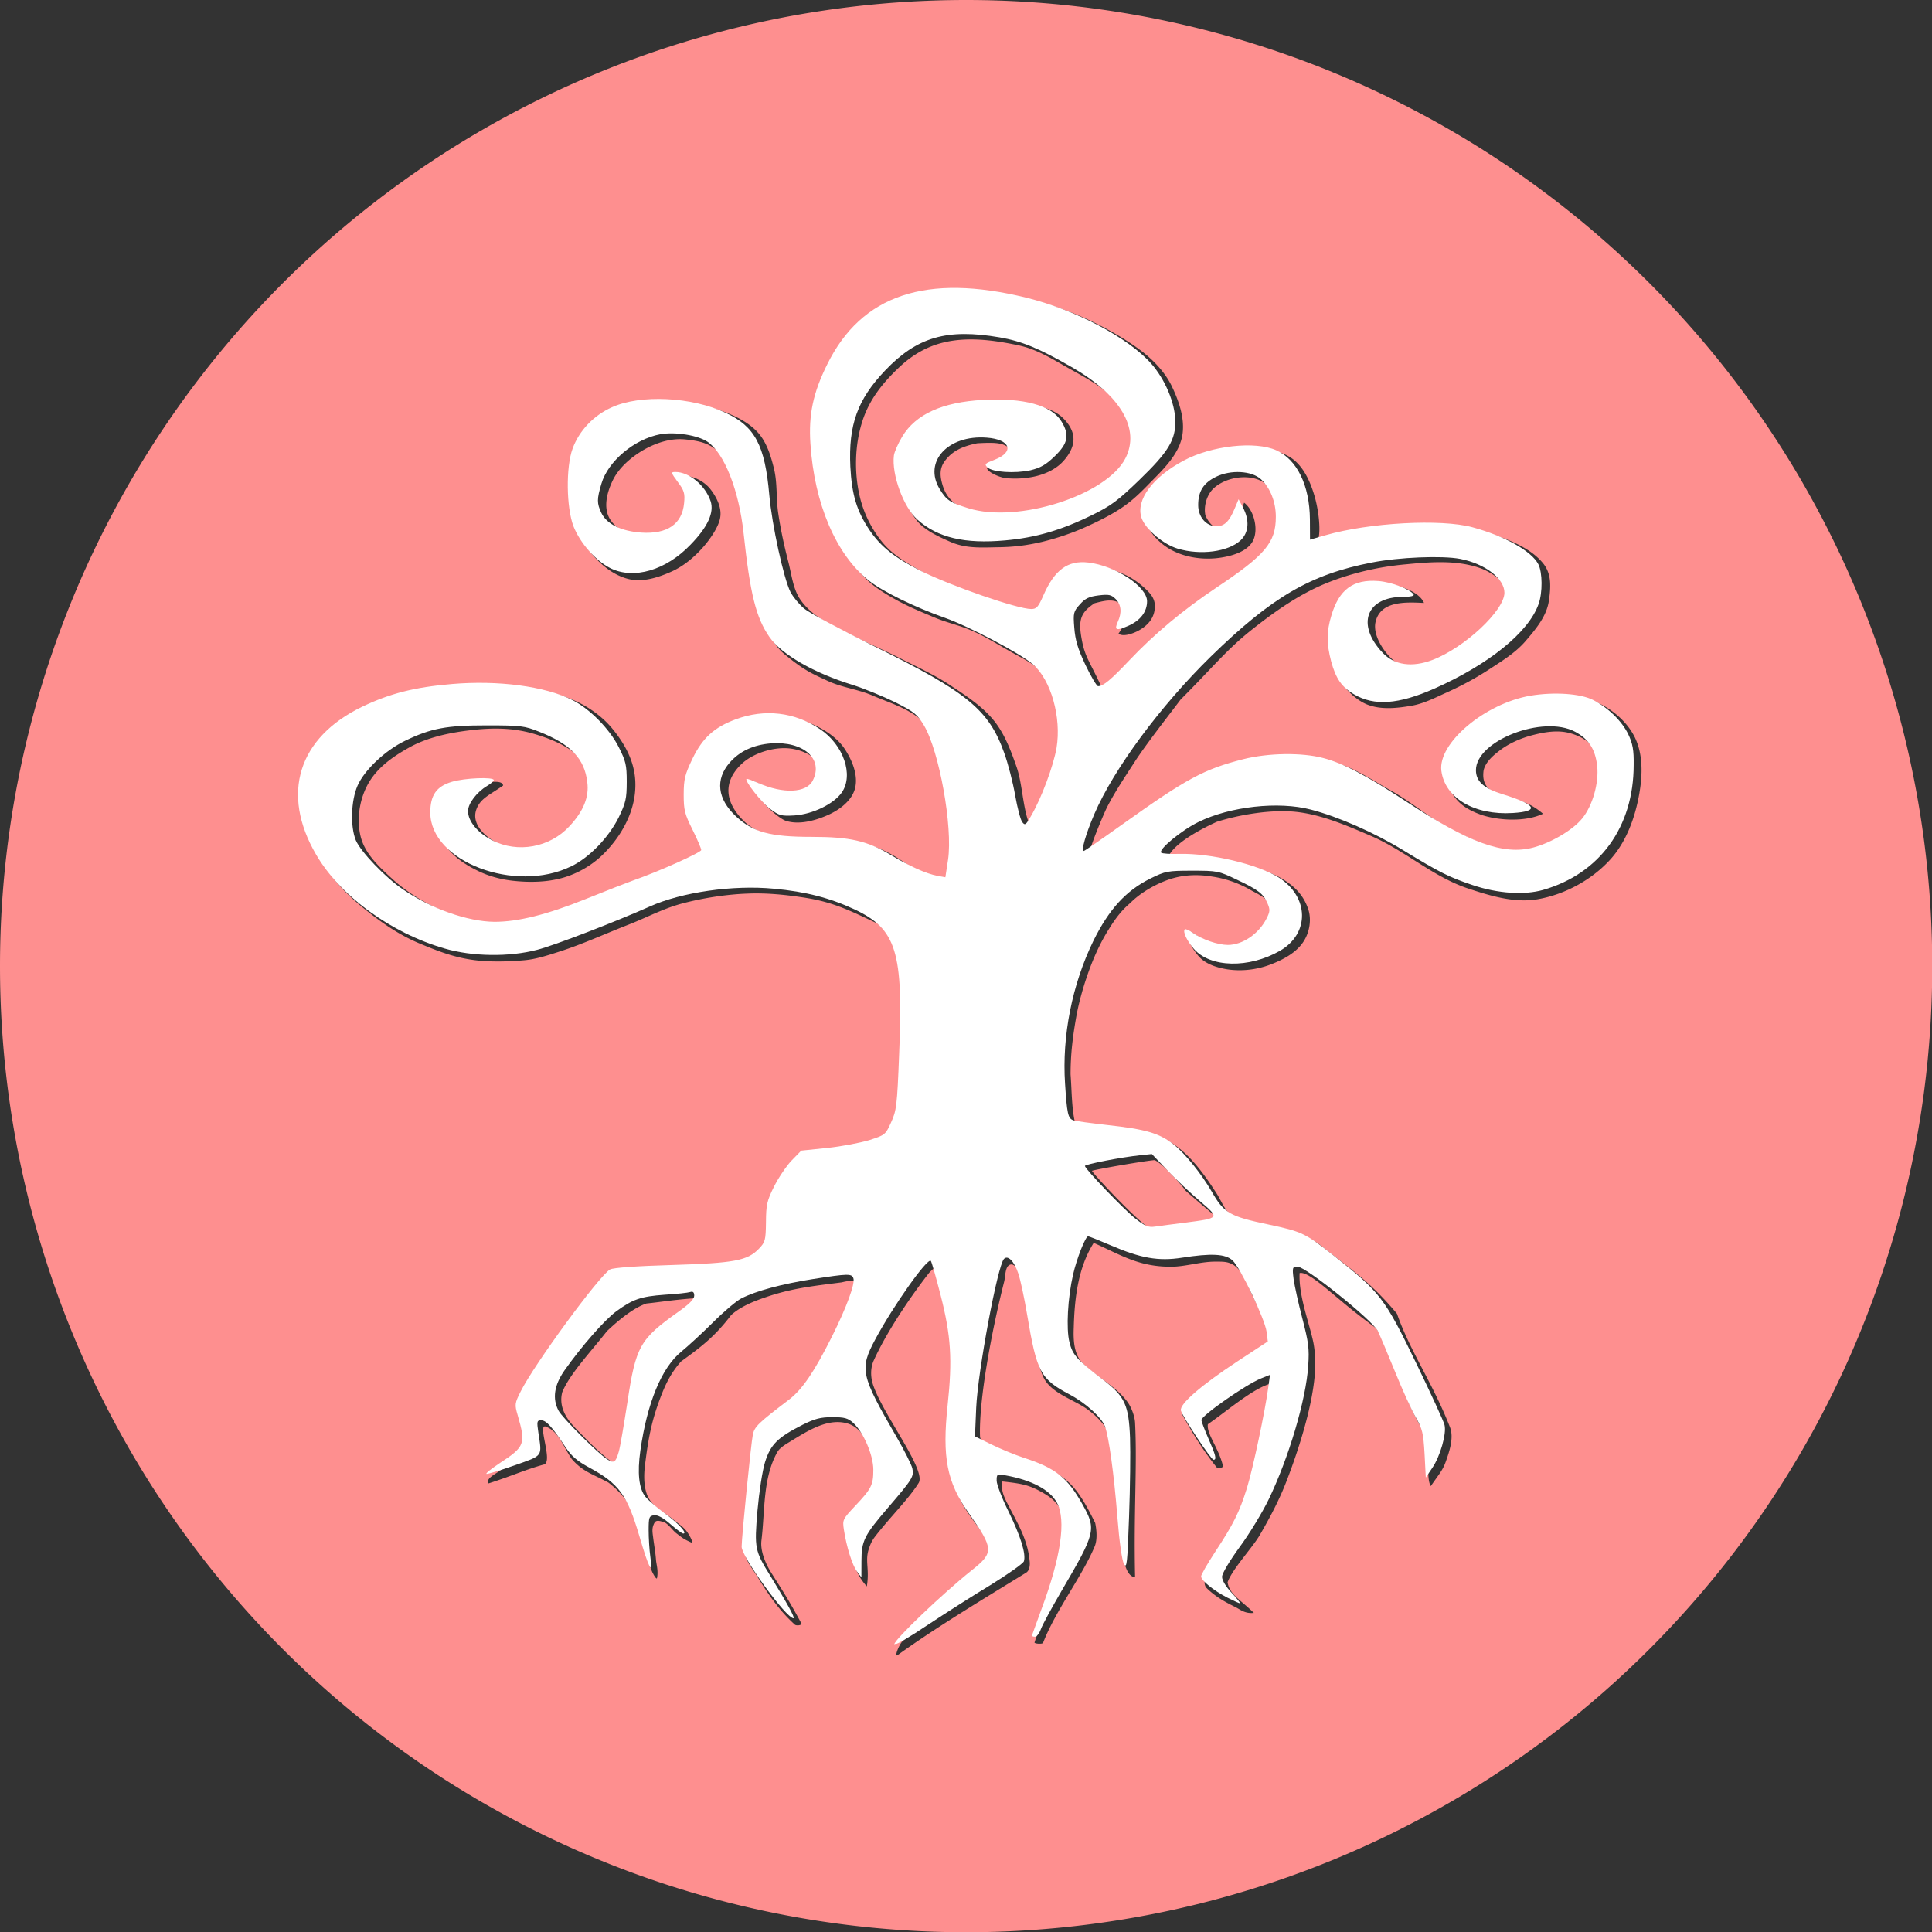
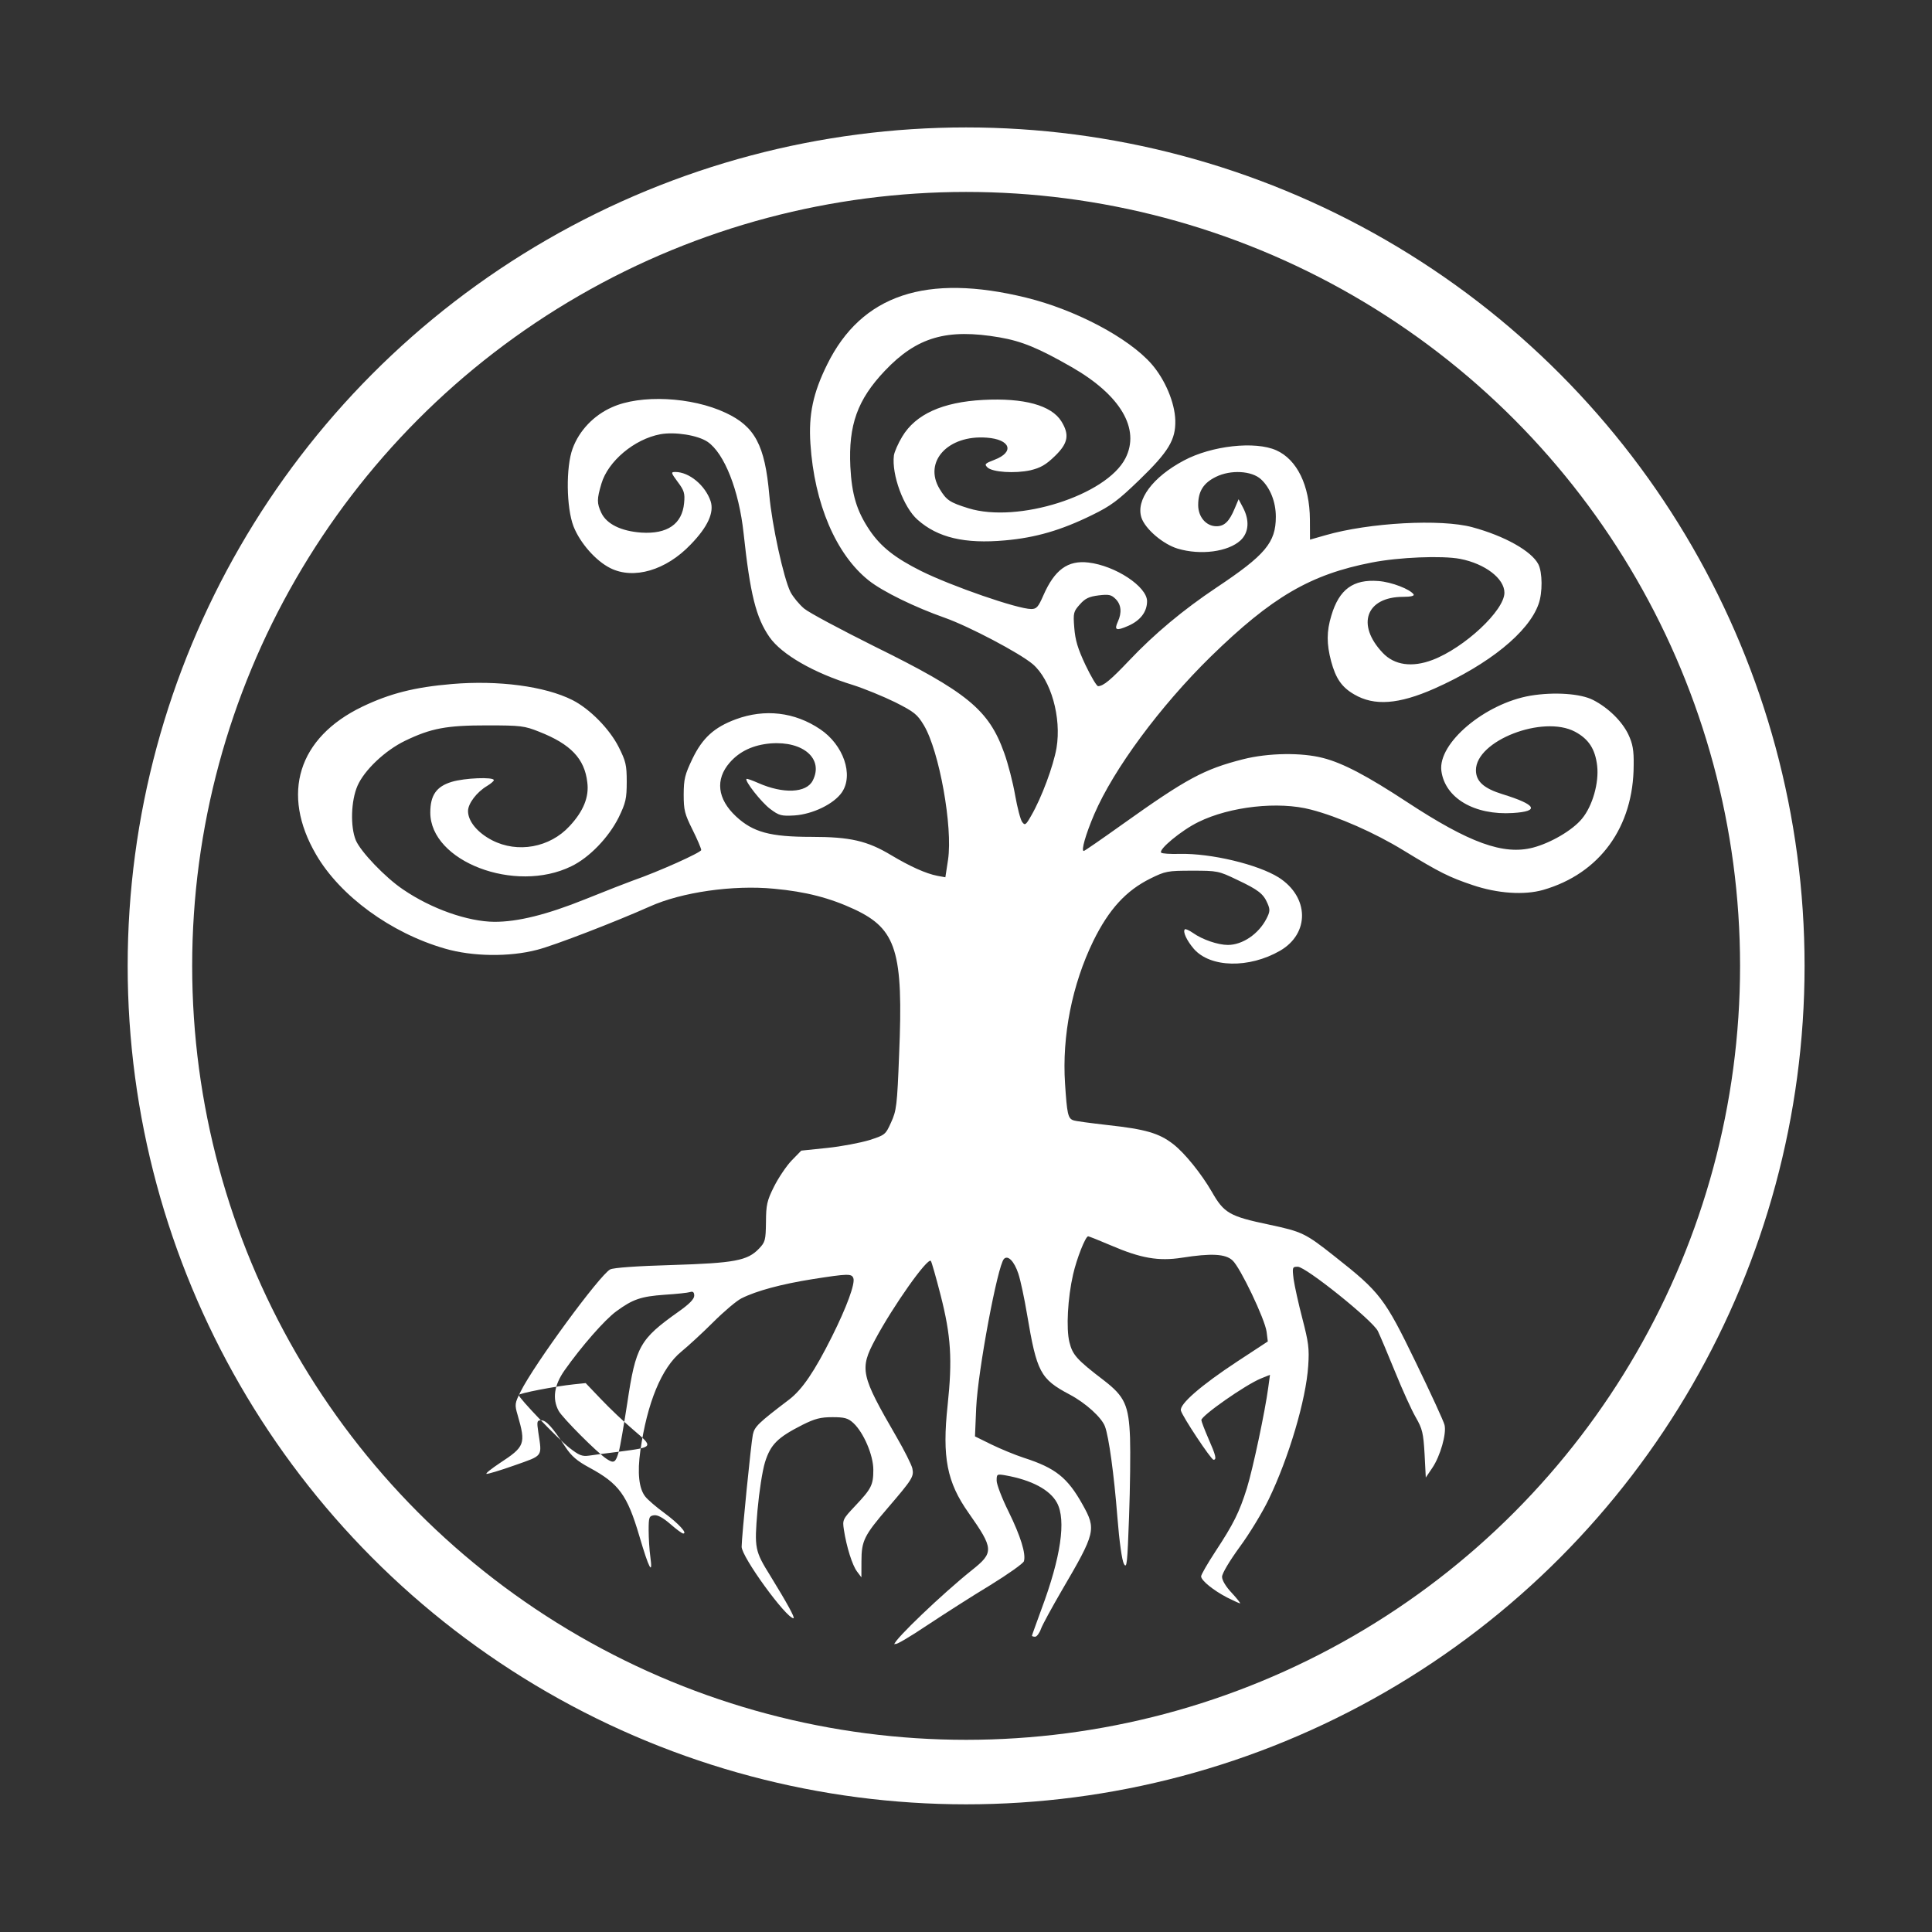
<svg xmlns="http://www.w3.org/2000/svg" xmlns:ns1="http://www.inkscape.org/namespaces/inkscape" xmlns:ns2="http://sodipodi.sourceforge.net/DTD/sodipodi-0.dtd" width="30" height="30" viewBox="0 0 7.937 7.937" version="1.1" id="svg8" ns1:version="1.3 (0e150ed, 2023-07-21)" ns2:docname="arbre - source.svg">
  <rect x="0" y="0" width="7.937" height="7.937" fill="#333333" stroke="none" />
  <title id="title6780">calendars tree</title>
  <defs id="defs2" />
  <ns2:namedview id="base" pagecolor="#ffffff" bordercolor="#666666" borderopacity="1.0" ns1:pageopacity="0.0" ns1:pageshadow="2" ns1:zoom="5.930807" ns1:cx="23.689862" ns1:cy="62.891947" ns1:document-units="px" ns1:current-layer="g6764" ns1:document-rotation="0" showgrid="false" ns1:window-width="2048" ns1:window-height="1033" ns1:window-x="0" ns1:window-y="25" ns1:window-maximized="0" units="px" ns1:showpageshadow="2" ns1:pagecheckerboard="0" ns1:deskcolor="#d1d1d1" />
  <g ns1:groupmode="layer" id="g6764" ns1:label="cercles copy" style="display:inline" transform="translate(196.767,-10.386)">
    <ellipse style="mix-blend-mode:screen;fill:none;stroke:#ffffff;stroke-width:0.265;stroke-miterlimit:4;stroke-dasharray:none;stroke-opacity:1" id="ellipse6760" cx="-192.798" cy="14.354" rx="3.312" ry="3.312" />
-     <path id="path957-1" style="display:inline;mix-blend-mode:screen;fill:#fe8f8f;fill-opacity:1;stroke:none;stroke-width:0.1;stroke-miterlimit:4;stroke-dasharray:none;stroke-opacity:1" d="m -192.798,10.386 a 3.969,3.969 0 0 0 -3.969,3.969 3.969,3.969 0 0 0 3.969,3.969 3.969,3.969 0 0 0 3.969,-3.969 3.969,3.969 0 0 0 -3.969,-3.969 z m -0.029,1.194 c 0.089,-6.2e-4 0.18,0.014 0.266,0.033 0.098,0.021 0.175,0.045 0.266,0.087 0.077,0.036 0.171,0.089 0.236,0.143 0.043,0.036 0.083,0.081 0.107,0.132 0.03,0.063 0.055,0.137 0.041,0.206 -0.016,0.075 -0.078,0.134 -0.132,0.189 -0.036,0.037 -0.068,0.069 -0.11,0.098 -0.046,0.032 -0.103,0.06 -0.154,0.083 -0.055,0.025 -0.121,0.047 -0.179,0.061 -0.06,0.014 -0.114,0.021 -0.175,0.022 -0.075,0.001 -0.138,0.007 -0.206,-0.024 -0.043,-0.019 -0.097,-0.044 -0.128,-0.079 -0.03,-0.034 -0.057,-0.092 -0.069,-0.136 -0.014,-0.047 -0.023,-0.102 -0.006,-0.148 0.019,-0.053 0.054,-0.1 0.101,-0.132 0.062,-0.042 0.13,-0.061 0.204,-0.072 0.071,-0.011 0.166,-0.007 0.236,0.006 0.043,0.008 0.09,0.02 0.123,0.049 0.026,0.023 0.049,0.056 0.049,0.091 8.2e-4,0.037 -0.023,0.073 -0.049,0.099 -0.033,0.032 -0.079,0.05 -0.123,0.058 -0.035,0.006 -0.069,0.008 -0.107,0.004 -0.021,-0.002 -0.075,-0.023 -0.077,-0.043 0.049,-0.017 0.106,-0.025 0.105,-0.071 -0.035,-0.029 -0.053,-0.034 -0.144,-0.029 -0.065,0.013 -0.104,0.034 -0.132,0.071 -0.024,0.031 -0.022,0.063 -0.011,0.1 0.011,0.037 0.03,0.063 0.062,0.084 0.133,0.062 0.231,0.049 0.351,0.027 0.065,-0.012 0.143,-0.037 0.201,-0.069 0.063,-0.035 0.123,-0.07 0.157,-0.134 0.021,-0.039 0.025,-0.082 0.015,-0.125 -0.016,-0.067 -0.046,-0.094 -0.092,-0.145 -0.038,-0.042 -0.113,-0.082 -0.163,-0.11 -0.074,-0.041 -0.139,-0.085 -0.222,-0.102 -0.1,-0.021 -0.206,-0.035 -0.305,-0.011 -0.07,0.017 -0.129,0.052 -0.181,0.101 -0.069,0.065 -0.125,0.135 -0.153,0.225 -0.03,0.094 -0.033,0.206 -0.011,0.302 0.015,0.068 0.047,0.134 0.091,0.189 0.046,0.058 0.109,0.092 0.174,0.129 0.071,0.04 0.152,0.067 0.229,0.094 0.079,0.028 0.13,0.052 0.213,0.066 0.011,0.002 0.038,0.01 0.044,0.001 0.027,-0.041 0.038,-0.109 0.081,-0.15 0.025,-0.024 0.064,-0.04 0.099,-0.043 0.05,-0.004 0.102,0.016 0.148,0.035 0.037,0.015 0.07,0.038 0.099,0.066 0.024,0.023 0.038,0.044 0.035,0.077 -0.003,0.039 -0.026,0.067 -0.059,0.087 -0.022,0.014 -0.07,0.033 -0.09,0.017 0.022,-0.033 0.035,-0.054 0.025,-0.099 -0.026,-0.054 -0.083,-0.036 -0.123,-0.026 -0.058,0.038 -0.068,0.069 -0.053,0.149 0.014,0.076 0.033,0.089 0.086,0.206 0.048,0.003 0.076,-0.054 0.126,-0.098 0.071,-0.082 0.154,-0.151 0.238,-0.219 0.09,-0.073 0.198,-0.124 0.285,-0.201 0.023,-0.021 0.049,-0.041 0.062,-0.07 0.021,-0.046 0.031,-0.1 0.019,-0.149 -0.012,-0.049 -0.041,-0.105 -0.087,-0.124 -0.058,-0.024 -0.139,-0.009 -0.186,0.033 -0.029,0.026 -0.043,0.074 -0.035,0.112 0.016,0.038 0.05,0.071 0.097,0.06 0.033,-0.027 0.062,-0.112 0.062,-0.112 0.038,0.028 0.059,0.103 0.039,0.151 -0.019,0.046 -0.081,0.066 -0.13,0.074 -0.077,0.013 -0.166,5e-5 -0.231,-0.045 -0.045,-0.031 -0.09,-0.085 -0.085,-0.14 0.006,-0.073 0.079,-0.133 0.14,-0.174 0.078,-0.053 0.179,-0.081 0.273,-0.087 0.064,-0.004 0.137,0.002 0.19,0.039 0.047,0.033 0.074,0.092 0.091,0.147 0.02,0.064 0.032,0.165 0.012,0.201 0.094,-0.03 0.182,-0.051 0.275,-0.06 0.125,-0.013 0.255,-0.024 0.378,0.006 0.094,0.023 0.216,0.062 0.277,0.138 0.035,0.044 0.031,0.098 0.023,0.153 -0.009,0.064 -0.055,0.118 -0.097,0.167 -0.041,0.047 -0.095,0.08 -0.147,0.114 -0.055,0.036 -0.114,0.068 -0.174,0.095 -0.049,0.022 -0.098,0.048 -0.151,0.056 -0.059,0.01 -0.123,0.016 -0.178,-0.006 -0.04,-0.016 -0.082,-0.054 -0.105,-0.091 -0.044,-0.095 -0.046,-0.237 0.004,-0.318 0.028,-0.043 0.046,-0.074 0.128,-0.087 0.073,-0.008 0.185,0.025 0.207,0.079 -0.077,-0.004 -0.183,-0.009 -0.2,0.083 -0.009,0.056 0.041,0.129 0.087,0.163 0.108,0.054 0.197,1.29e-4 0.345,-0.097 0.036,-0.044 0.133,-0.133 0.118,-0.188 -0.013,-0.046 -0.071,-0.086 -0.116,-0.103 -0.096,-0.035 -0.204,-0.027 -0.306,-0.017 -0.115,0.01 -0.231,0.037 -0.337,0.081 -0.105,0.044 -0.201,0.111 -0.291,0.182 -0.11,0.086 -0.165,0.158 -0.3,0.293 -0.038,0.051 -0.141,0.182 -0.188,0.255 -0.04,0.062 -0.082,0.124 -0.115,0.189 -0.013,0.026 -0.095,0.218 -0.065,0.193 0.084,-0.068 0.194,-0.135 0.291,-0.209 0.07,-0.046 0.14,-0.093 0.217,-0.124 0.075,-0.03 0.17,-0.058 0.25,-0.065 0.088,-0.008 0.165,-0.002 0.25,0.022 0.08,0.022 0.15,0.072 0.223,0.112 0.098,0.055 0.183,0.133 0.286,0.179 0.087,0.039 0.179,0.086 0.274,0.081 0.072,-0.004 0.141,-0.043 0.201,-0.083 0.063,-0.044 0.09,-0.112 0.108,-0.183 0.005,-0.053 0.003,-0.113 -0.026,-0.158 -0.023,-0.036 -0.065,-0.06 -0.106,-0.071 -0.05,-0.014 -0.104,-0.005 -0.154,0.008 -0.05,0.013 -0.1,0.035 -0.14,0.067 -0.026,0.02 -0.053,0.045 -0.061,0.077 -0.013,0.089 0.059,0.096 0.12,0.118 0.033,0.01 0.07,0.015 0.124,0.061 -0.072,0.034 -0.179,0.028 -0.249,0.006 -0.038,-0.013 -0.076,-0.031 -0.103,-0.061 -0.028,-0.032 -0.05,-0.074 -0.049,-0.116 8.3e-4,-0.047 0.029,-0.092 0.059,-0.128 0.047,-0.058 0.114,-0.101 0.181,-0.132 0.061,-0.028 0.128,-0.043 0.195,-0.047 0.065,-0.004 0.136,-0.004 0.195,0.024 0.061,0.029 0.118,0.079 0.148,0.14 0.031,0.063 0.032,0.14 0.022,0.209 -0.015,0.104 -0.051,0.212 -0.12,0.29 -0.076,0.085 -0.187,0.146 -0.3,0.166 -0.096,0.017 -0.197,-0.014 -0.29,-0.045 -0.142,-0.048 -0.258,-0.156 -0.396,-0.215 -0.098,-0.042 -0.203,-0.088 -0.31,-0.099 -0.099,-0.01 -0.228,0.011 -0.323,0.041 -0.042,0.019 -0.179,0.085 -0.201,0.148 0.045,0.009 0.126,-0.006 0.195,0.006 0.082,0.014 0.201,0.037 0.272,0.079 0.053,0.031 0.091,0.069 0.11,0.128 0.013,0.041 0.005,0.091 -0.018,0.128 -0.03,0.049 -0.088,0.079 -0.142,0.099 -0.054,0.02 -0.116,0.027 -0.174,0.018 -0.043,-0.007 -0.09,-0.022 -0.118,-0.055 -0.022,-0.026 -0.058,-0.079 -0.03,-0.099 0.069,0.045 0.135,0.092 0.229,0.061 0.059,-0.026 0.097,-0.073 0.114,-0.128 -0.014,-0.069 -0.061,-0.083 -0.099,-0.105 -0.048,-0.028 -0.103,-0.047 -0.158,-0.055 -0.055,-0.009 -0.11,-0.008 -0.164,0.008 -0.063,0.019 -0.131,0.059 -0.172,0.101 -0.037,0.031 -0.063,0.067 -0.087,0.106 -0.035,0.055 -0.062,0.115 -0.084,0.176 -0.02,0.056 -0.038,0.118 -0.049,0.176 -0.015,0.083 -0.025,0.157 -0.025,0.246 0.005,0.064 0.004,0.135 0.018,0.197 0.014,0.016 0.061,0.02 0.082,0.023 0.073,0.009 0.112,0.004 0.182,0.018 0.048,0.01 0.098,0.02 0.139,0.047 0.075,0.05 0.13,0.128 0.179,0.204 0.018,0.027 0.035,0.074 0.063,0.091 0.119,0.071 0.268,0.044 0.368,0.125 0.109,0.088 0.194,0.139 0.31,0.278 0.053,0.153 0.148,0.287 0.218,0.467 0.016,0.042 -0.002,0.097 -0.017,0.139 -0.013,0.038 -0.03,0.055 -0.062,0.102 -0.021,-0.031 -0.002,-0.137 -0.017,-0.204 -0.097,-0.147 -0.125,-0.313 -0.207,-0.444 -0.03,-0.022 -0.083,-0.061 -0.147,-0.115 -0.064,-0.053 -0.138,-0.12 -0.168,-0.112 -0.005,0.094 0.042,0.211 0.057,0.288 0.013,0.071 0.007,0.141 -0.006,0.213 -0.021,0.118 -0.066,0.253 -0.103,0.349 -0.03,0.079 -0.068,0.151 -0.111,0.225 -0.029,0.051 -0.113,0.14 -0.133,0.195 0.008,0.051 0.051,0.07 0.108,0.126 -0.039,0.004 -0.056,-0.015 -0.082,-0.027 -0.04,-0.02 -0.076,-0.04 -0.112,-0.075 -0.009,-0.009 -0.011,-0.026 -0.005,-0.037 0.047,-0.095 0.104,-0.147 0.145,-0.239 0.074,-0.166 0.122,-0.46 0.133,-0.566 -0.073,0.013 -0.185,0.112 -0.268,0.169 -0.006,0.04 0.044,0.096 0.062,0.171 0.002,0.008 -0.017,0.01 -0.025,0.007 -0.057,-0.071 -0.099,-0.139 -0.144,-0.221 0.035,-0.045 0.074,-0.074 0.114,-0.105 0.081,-0.064 0.162,-0.107 0.253,-0.17 0.002,-0.072 -0.047,-0.148 -0.08,-0.218 -0.019,-0.041 -0.036,-0.093 -0.074,-0.118 -0.024,-0.015 -0.045,-0.014 -0.074,-0.014 -0.06,-6.2e-4 -0.12,0.02 -0.181,0.021 -0.057,2.04e-4 -0.107,-0.008 -0.16,-0.027 -0.056,-0.02 -0.111,-0.05 -0.16,-0.071 -0.067,0.106 -0.079,0.238 -0.082,0.35 -0.002,0.052 0.001,0.108 0.037,0.145 0.055,0.055 0.135,0.093 0.182,0.156 0.017,0.022 0.032,0.061 0.033,0.089 0.009,0.178 -0.006,0.363 0,0.633 -0.039,-6.2e-4 -0.052,-0.085 -0.054,-0.129 -0.004,-0.148 -0.021,-0.301 -0.044,-0.43 -0.009,-0.049 -0.049,-0.094 -0.096,-0.129 -0.056,-0.041 -0.15,-0.066 -0.182,-0.132 -0.046,-0.098 -0.048,-0.297 -0.099,-0.429 -0.006,-0.016 -0.021,-0.039 -0.037,-0.035 -0.023,0.006 -0.02,0.048 -0.026,0.071 -0.054,0.213 -0.104,0.49 -0.099,0.634 10e-4,0.032 0.049,0.044 0.077,0.059 0.088,0.047 0.158,0.048 0.244,0.098 0.073,0.043 0.111,0.118 0.152,0.199 0,0 0.014,0.059 -0.002,0.097 -0.051,0.122 -0.16,0.262 -0.212,0.396 -0.002,0.006 -0.037,0.004 -0.035,-0.002 0.037,-0.114 0.112,-0.27 0.124,-0.42 0.01,-0.131 -0.039,-0.168 -0.107,-0.204 -0.046,-0.024 -0.077,-0.029 -0.149,-0.037 -0.009,0.038 0.012,0.074 0.028,0.105 0.04,0.077 0.076,0.138 0.084,0.223 0.002,0.016 -8.3e-4,0.039 -0.015,0.047 -0.152,0.094 -0.365,0.221 -0.527,0.338 -0.016,0.012 0.005,-0.043 0.02,-0.057 0.074,-0.073 0.151,-0.138 0.235,-0.221 0.042,-0.042 0.135,-0.09 0.138,-0.124 0.005,-0.062 -0.106,-0.159 -0.142,-0.25 -0.02,-0.052 -0.035,-0.115 -0.04,-0.17 -0.011,-0.135 0.034,-0.276 0.024,-0.411 -0.01,-0.126 -0.059,-0.294 -0.081,-0.361 0,0 -0.022,0.02 -0.025,0.024 -0.056,0.071 -0.167,0.226 -0.228,0.361 -0.014,0.032 -0.013,0.07 -0.001,0.103 0.044,0.125 0.218,0.347 0.186,0.399 -0.041,0.066 -0.117,0.14 -0.178,0.219 -0.012,0.015 -0.02,0.031 -0.026,0.05 -0.018,0.051 0.003,0.083 -0.009,0.156 -0.04,-0.044 -0.052,-0.086 -0.065,-0.138 -0.01,-0.042 -0.025,-0.12 -0.007,-0.138 0.041,-0.043 0.098,-0.075 0.114,-0.135 0.011,-0.041 0.002,-0.089 -0.015,-0.128 -0.024,-0.054 -0.049,-0.113 -0.106,-0.13 -0.085,-0.025 -0.171,0.035 -0.247,0.081 -0.016,0.01 -0.033,0.021 -0.042,0.037 -0.06,0.107 -0.05,0.242 -0.065,0.363 -0.005,0.044 0.017,0.095 0.041,0.133 0.046,0.073 0.072,0.112 0.123,0.207 0.004,0.008 -0.021,0.011 -0.027,0.005 -0.067,-0.061 -0.112,-0.129 -0.156,-0.201 -0.019,-0.03 -0.053,-0.07 -0.048,-0.106 0.02,-0.166 0.03,-0.45 0.061,-0.493 0.022,-0.031 0.125,-0.084 0.176,-0.139 0.047,-0.051 0.076,-0.113 0.109,-0.174 0.052,-0.096 0.122,-0.239 0.114,-0.284 -0.004,-0.026 -0.062,-0.009 -0.062,-0.009 -0.108,0.014 -0.198,0.023 -0.301,0.057 -0.054,0.018 -0.111,0.039 -0.154,0.077 -0.068,0.09 -0.126,0.133 -0.206,0.191 -0.042,0.047 -0.065,0.095 -0.087,0.154 -0.034,0.091 -0.048,0.161 -0.062,0.278 -0.005,0.042 -0.004,0.1 0.019,0.135 0.021,0.034 0.064,0.055 0.096,0.081 0.019,0.016 0.042,0.03 0.057,0.05 0.01,0.013 0.032,0.052 0.017,0.045 -0.033,-0.015 -0.037,-0.02 -0.058,-0.036 -0.017,-0.012 -0.036,-0.043 -0.056,-0.048 -0.015,-0.004 -0.029,-0.009 -0.036,0.005 -0.012,0.023 -0.007,0.039 -0.004,0.066 0.004,0.03 0.009,0.057 0.011,0.087 0.002,0.019 0.01,0.044 0.004,0.073 -0.002,0.009 -0.019,-0.022 -0.022,-0.031 -0.023,-0.06 -0.028,-0.086 -0.04,-0.13 -0.01,-0.036 -0.017,-0.076 -0.035,-0.109 -0.026,-0.051 -0.057,-0.087 -0.102,-0.122 -0.063,-0.035 -0.104,-0.043 -0.151,-0.097 -0.034,-0.048 -0.053,-0.115 -0.109,-0.134 -0.031,-0.005 0.031,0.142 -0.004,0.156 -0.074,0.02 -0.135,0.048 -0.229,0.078 -0.013,-0.021 0.031,-0.039 0.05,-0.055 0.054,-0.041 0.077,-0.037 0.109,-0.089 0.001,-0.071 -0.03,-0.104 -0.035,-0.152 -0.001,-0.017 0.025,-0.066 0.032,-0.082 0.056,-0.082 0.307,-0.469 0.373,-0.487 0.24,-0.031 0.364,0.006 0.524,-0.035 0.038,-0.01 0.069,-0.028 0.092,-0.06 0.028,-0.044 0.003,-0.087 0.005,-0.119 0.007,-0.08 0.054,-0.153 0.099,-0.219 0.013,-0.018 0.043,-0.048 0.065,-0.052 0.151,-0.019 0.202,-0.01 0.328,-0.065 0.023,-0.018 0.045,-0.075 0.045,-0.075 l 0.013,-0.08 c 0.006,-0.061 0.006,-0.135 0.008,-0.203 0.002,-0.085 0.007,-0.16 0.002,-0.244 -0.003,-0.052 -0.005,-0.11 -0.025,-0.158 -0.019,-0.046 -0.03,-0.071 -0.085,-0.124 -0.065,-0.03 -0.124,-0.06 -0.189,-0.081 -0.04,-0.013 -0.082,-0.022 -0.124,-0.028 -0.073,-0.011 -0.148,-0.018 -0.222,-0.015 -0.087,0.003 -0.183,0.018 -0.267,0.04 -0.08,0.021 -0.147,0.058 -0.224,0.088 -0.095,0.037 -0.188,0.08 -0.285,0.111 -0.047,0.015 -0.095,0.031 -0.144,0.035 -0.068,0.006 -0.152,0.008 -0.219,-0.003 -0.078,-0.012 -0.142,-0.038 -0.214,-0.068 -0.078,-0.033 -0.148,-0.081 -0.214,-0.134 -0.053,-0.042 -0.104,-0.089 -0.144,-0.144 -0.046,-0.064 -0.087,-0.135 -0.106,-0.212 -0.014,-0.056 -0.017,-0.117 -0.005,-0.174 0.012,-0.056 0.038,-0.109 0.073,-0.154 0.036,-0.046 0.084,-0.083 0.134,-0.113 0.063,-0.039 0.133,-0.066 0.204,-0.086 0.072,-0.021 0.147,-0.03 0.222,-0.035 0.091,-0.006 0.184,-0.008 0.275,0.005 0.074,0.01 0.15,0.025 0.217,0.058 0.051,0.025 0.099,0.06 0.136,0.103 0.043,0.051 0.08,0.111 0.093,0.176 0.012,0.056 0.006,0.117 -0.013,0.171 -0.024,0.069 -0.068,0.132 -0.121,0.182 -0.043,0.04 -0.097,0.071 -0.154,0.088 -0.068,0.02 -0.142,0.021 -0.212,0.013 -0.051,-0.006 -0.101,-0.02 -0.146,-0.043 -0.043,-0.021 -0.085,-0.049 -0.116,-0.086 -0.029,-0.034 -0.054,-0.076 -0.058,-0.121 -0.003,-0.038 0.006,-0.081 0.03,-0.111 0.017,-0.02 0.045,-0.028 0.071,-0.035 0.037,-0.011 0.077,-0.013 0.116,-0.01 0.022,0.002 0.062,-0.007 0.066,0.015 -0.057,0.04 -0.095,0.053 -0.111,0.101 -0.025,0.078 0.08,0.145 0.159,0.164 0.06,0.01 0.126,-6.2e-4 0.179,-0.03 0.058,-0.033 0.108,-0.089 0.131,-0.151 0.014,-0.038 0.011,-0.082 0,-0.121 -0.009,-0.031 -0.028,-0.06 -0.05,-0.083 -0.046,-0.046 -0.122,-0.075 -0.184,-0.093 -0.097,-0.028 -0.19,-0.024 -0.29,-0.01 -0.076,0.011 -0.155,0.03 -0.222,0.068 -0.07,0.039 -0.135,0.086 -0.171,0.156 -0.033,0.064 -0.044,0.145 -0.025,0.214 0.019,0.068 0.076,0.121 0.129,0.169 0.063,0.058 0.139,0.102 0.217,0.136 0.058,0.026 0.121,0.045 0.184,0.05 0.073,0.006 0.148,-0.004 0.219,-0.02 0.105,-0.024 0.202,-0.075 0.303,-0.113 0.077,-0.029 0.155,-0.057 0.232,-0.088 0.044,-0.018 0.131,-0.058 0.131,-0.058 0.01,-0.024 -0.019,-0.052 -0.028,-0.076 -0.013,-0.036 -0.034,-0.066 -0.04,-0.103 -0.007,-0.045 -0.005,-0.093 0.008,-0.136 0.019,-0.063 0.049,-0.128 0.098,-0.171 0.057,-0.051 0.136,-0.079 0.212,-0.088 0.061,-0.007 0.125,0.004 0.182,0.028 0.053,0.022 0.107,0.056 0.139,0.103 0.032,0.048 0.058,0.111 0.043,0.166 -0.014,0.049 -0.062,0.085 -0.108,0.106 -0.053,0.024 -0.121,0.043 -0.176,0.025 -0.039,-0.014 -0.141,-0.111 -0.139,-0.166 0.049,0.022 0.096,0.047 0.136,0.053 0.05,0.008 0.089,0.014 0.129,-0.018 0.072,-0.094 -0.029,-0.157 -0.108,-0.166 -0.065,-0.008 -0.151,0.018 -0.199,0.063 -0.079,0.075 -0.07,0.16 0.013,0.239 0.04,0.037 0.103,0.059 0.156,0.071 0.113,0.024 0.205,-0.014 0.33,0.018 0.077,0.016 0.135,0.053 0.182,0.086 0.038,0.026 0.113,0.05 0.113,0.05 0,0 0.038,0.013 0.066,0.02 0.015,-0.093 0.022,-0.111 0.019,-0.167 -0.005,-0.1 -0.025,-0.215 -0.054,-0.312 -0.017,-0.058 -0.028,-0.122 -0.069,-0.167 -0.055,-0.061 -0.142,-0.086 -0.217,-0.118 -0.059,-0.026 -0.125,-0.033 -0.184,-0.06 -0.064,-0.03 -0.097,-0.042 -0.181,-0.112 -0.044,-0.037 -0.064,-0.09 -0.085,-0.14 -0.02,-0.047 -0.029,-0.098 -0.038,-0.149 -0.01,-0.06 -0.007,-0.121 -0.017,-0.181 -0.011,-0.068 -0.02,-0.138 -0.044,-0.203 -0.022,-0.058 -0.041,-0.12 -0.087,-0.159 -0.037,-0.032 -0.073,-0.043 -0.138,-0.049 -0.058,-0.005 -0.115,0.014 -0.164,0.041 -0.053,0.03 -0.105,0.074 -0.131,0.128 -0.025,0.052 -0.039,0.113 -0.011,0.159 0.033,0.054 0.107,0.072 0.173,0.076 0.044,0.003 0.086,-0.014 0.118,-0.041 0.039,-0.032 0.041,-0.07 0.04,-0.107 -0.002,-0.038 -0.031,-0.064 -0.065,-0.099 0.051,-0.022 0.116,0.009 0.146,0.047 0.025,0.032 0.047,0.075 0.041,0.115 -0.005,0.037 -0.038,0.086 -0.069,0.122 -0.036,0.041 -0.079,0.078 -0.129,0.101 -0.053,0.024 -0.116,0.045 -0.173,0.033 -0.066,-0.014 -0.124,-0.062 -0.165,-0.115 -0.04,-0.053 -0.06,-0.123 -0.066,-0.189 -0.008,-0.089 -0.001,-0.185 0.041,-0.263 0.029,-0.054 0.081,-0.098 0.137,-0.124 0.079,-0.036 0.172,-0.037 0.258,-0.033 0.073,0.004 0.147,0.019 0.214,0.049 0.043,0.019 0.086,0.045 0.115,0.082 0.031,0.04 0.046,0.091 0.058,0.14 0.014,0.059 0.008,0.121 0.017,0.181 0.01,0.067 0.024,0.132 0.041,0.198 0.014,0.053 0.019,0.111 0.049,0.156 0.033,0.048 0.08,0.08 0.135,0.109 0.095,0.051 0.191,0.09 0.285,0.138 0.067,0.034 0.135,0.065 0.198,0.107 0.065,0.043 0.133,0.087 0.181,0.148 0.043,0.055 0.068,0.123 0.091,0.189 0.026,0.078 0.024,0.181 0.061,0.255 0.021,-0.033 0.054,-0.098 0.079,-0.157 0.022,-0.051 0.033,-0.081 0.044,-0.135 0.009,-0.043 0.014,-0.098 0.008,-0.142 -0.009,-0.066 -0.029,-0.138 -0.069,-0.191 -0.038,-0.05 -0.09,-0.073 -0.145,-0.104 -0.052,-0.029 -0.105,-0.063 -0.16,-0.087 -0.049,-0.022 -0.098,-0.032 -0.148,-0.052 -0.057,-0.024 -0.119,-0.049 -0.173,-0.08 -0.039,-0.022 -0.085,-0.05 -0.116,-0.082 -0.046,-0.048 -0.078,-0.093 -0.109,-0.152 -0.03,-0.057 -0.053,-0.122 -0.067,-0.185 -0.023,-0.099 -0.04,-0.212 -0.029,-0.313 0.009,-0.086 0.041,-0.171 0.082,-0.247 0.036,-0.065 0.08,-0.129 0.14,-0.173 0.076,-0.056 0.17,-0.092 0.263,-0.107 0.034,-0.005 0.069,-0.008 0.104,-0.008 z m 0.804,3.572 c -0.029,0.001 -0.244,0.038 -0.258,0.044 0.008,0.017 0.21,0.232 0.251,0.245 0.018,0.003 0.253,-0.025 0.278,-0.041 -0.016,-0.012 -0.1,-0.083 -0.144,-0.122 -0.023,-0.033 -0.101,-0.117 -0.128,-0.126 z m -1.869,0.566 c -0.106,0.007 -0.159,0.017 -0.219,0.023 -0.054,0.018 -0.114,0.068 -0.162,0.113 -0.069,0.088 -0.153,0.176 -0.184,0.251 -0.007,0.025 -0.005,0.053 0.005,0.077 0.016,0.042 0.052,0.074 0.083,0.106 0.044,0.046 0.111,0.107 0.146,0.122 0.02,-0.024 0.028,-0.1 0.039,-0.151 0.012,-0.057 0.015,-0.104 0.024,-0.162 0.006,-0.042 0.013,-0.098 0.03,-0.137 0.015,-0.036 0.039,-0.065 0.066,-0.092 0.03,-0.029 0.069,-0.048 0.101,-0.074 0.024,-0.019 0.054,-0.033 0.068,-0.06 0.002,-0.004 0.005,-0.012 0.002,-0.015 z" />
-     <path style="fill:#ffffff;stroke-width:0.023;stroke-linecap:round;stroke-linejoin:round" d="m -193.093,17.141 c 0,-0.019 0.198,-0.208 0.318,-0.304 0.092,-0.073 0.091,-0.088 -0.013,-0.236 -0.089,-0.126 -0.109,-0.228 -0.086,-0.442 0.02,-0.188 0.014,-0.285 -0.029,-0.453 -0.019,-0.074 -0.037,-0.137 -0.04,-0.14 -0.014,-0.014 -0.154,0.184 -0.228,0.322 -0.066,0.123 -0.06,0.147 0.087,0.401 0.032,0.055 0.061,0.113 0.065,0.129 0.007,0.034 0.002,0.043 -0.101,0.163 -0.097,0.113 -0.108,0.135 -0.108,0.219 l -2.2e-4,0.066 -0.018,-0.024 c -0.019,-0.025 -0.043,-0.1 -0.054,-0.172 -0.006,-0.04 -0.005,-0.043 0.046,-0.097 0.067,-0.071 0.075,-0.086 0.075,-0.149 -1e-5,-0.06 -0.04,-0.153 -0.082,-0.192 -0.022,-0.02 -0.036,-0.024 -0.086,-0.024 -0.049,0 -0.072,0.006 -0.124,0.032 -0.102,0.052 -0.13,0.08 -0.153,0.153 -0.011,0.036 -0.024,0.121 -0.031,0.199 -0.013,0.155 -0.011,0.165 0.053,0.268 0.067,0.109 0.103,0.174 0.095,0.174 -0.03,0 -0.214,-0.253 -0.213,-0.294 1.5e-4,-0.041 0.039,-0.428 0.046,-0.46 0.007,-0.033 0.021,-0.047 0.15,-0.145 0.053,-0.041 0.103,-0.114 0.175,-0.258 0.061,-0.122 0.096,-0.218 0.088,-0.24 -0.007,-0.019 -0.021,-0.019 -0.168,0.004 -0.126,0.02 -0.231,0.048 -0.292,0.079 -0.02,0.01 -0.072,0.054 -0.116,0.098 -0.044,0.044 -0.103,0.098 -0.131,0.121 -0.081,0.066 -0.14,0.21 -0.168,0.406 -0.013,0.092 -0.006,0.156 0.02,0.189 0.01,0.013 0.046,0.044 0.079,0.068 0.057,0.042 0.096,0.084 0.077,0.084 -0.005,0 -0.029,-0.018 -0.053,-0.039 -0.03,-0.026 -0.052,-0.038 -0.067,-0.036 -0.02,0.003 -0.022,0.008 -0.022,0.061 0,0.032 0.003,0.082 0.007,0.11 0.011,0.08 -0.006,0.048 -0.045,-0.085 -0.05,-0.17 -0.084,-0.216 -0.206,-0.282 -0.05,-0.027 -0.073,-0.047 -0.097,-0.083 -0.055,-0.084 -0.08,-0.111 -0.1,-0.111 -0.018,0 -0.019,0.004 -0.012,0.051 0.015,0.1 0.021,0.092 -0.098,0.134 -0.059,0.021 -0.11,0.036 -0.115,0.035 -0.005,-0.002 0.02,-0.021 0.054,-0.044 0.104,-0.068 0.108,-0.079 0.074,-0.197 -0.013,-0.044 -0.012,-0.049 0.012,-0.097 0.055,-0.111 0.325,-0.479 0.368,-0.502 0.013,-0.007 0.112,-0.014 0.253,-0.018 0.258,-0.008 0.311,-0.018 0.358,-0.067 0.026,-0.027 0.028,-0.035 0.029,-0.109 4.2e-4,-0.071 0.004,-0.088 0.033,-0.146 0.018,-0.036 0.051,-0.085 0.072,-0.107 l 0.04,-0.041 0.106,-0.011 c 0.059,-0.006 0.136,-0.021 0.173,-0.032 0.065,-0.021 0.067,-0.022 0.09,-0.073 0.022,-0.048 0.025,-0.069 0.033,-0.279 0.018,-0.423 -0.011,-0.515 -0.183,-0.596 -0.101,-0.047 -0.2,-0.073 -0.332,-0.085 -0.167,-0.016 -0.378,0.014 -0.509,0.073 -0.139,0.062 -0.392,0.16 -0.463,0.178 -0.114,0.03 -0.266,0.028 -0.379,-0.005 -0.222,-0.064 -0.43,-0.216 -0.529,-0.386 -0.146,-0.25 -0.074,-0.481 0.19,-0.608 0.113,-0.054 0.214,-0.08 0.369,-0.093 0.189,-0.016 0.381,0.009 0.494,0.066 0.071,0.036 0.152,0.118 0.19,0.193 0.029,0.058 0.033,0.073 0.033,0.143 -1.1e-4,0.069 -0.004,0.086 -0.033,0.146 -0.041,0.082 -0.12,0.165 -0.195,0.201 -0.231,0.113 -0.579,-0.02 -0.579,-0.221 5e-5,-0.071 0.025,-0.107 0.088,-0.126 0.052,-0.016 0.173,-0.021 0.173,-0.007 0,0.004 -0.013,0.015 -0.028,0.024 -0.042,0.025 -0.078,0.072 -0.078,0.103 0,0.042 0.039,0.089 0.099,0.12 0.105,0.054 0.237,0.03 0.318,-0.058 0.057,-0.061 0.081,-0.12 0.073,-0.18 -0.011,-0.097 -0.068,-0.157 -0.198,-0.208 -0.06,-0.024 -0.075,-0.026 -0.214,-0.026 -0.167,-1.42e-4 -0.23,0.012 -0.336,0.063 -0.083,0.04 -0.168,0.121 -0.196,0.185 -0.027,0.062 -0.03,0.168 -0.007,0.224 0.02,0.047 0.121,0.153 0.194,0.202 0.117,0.08 0.266,0.132 0.375,0.133 0.096,3.61e-4 0.215,-0.029 0.374,-0.093 0.087,-0.035 0.174,-0.069 0.194,-0.076 0.109,-0.038 0.282,-0.116 0.282,-0.126 0,-0.006 -0.016,-0.044 -0.036,-0.084 -0.032,-0.064 -0.036,-0.08 -0.036,-0.144 2.6e-4,-0.064 0.005,-0.082 0.036,-0.147 0.041,-0.085 0.089,-0.129 0.178,-0.162 0.119,-0.044 0.242,-0.03 0.347,0.041 0.095,0.064 0.138,0.187 0.089,0.259 -0.033,0.048 -0.12,0.09 -0.195,0.095 -0.054,0.003 -0.063,9.1e-4 -0.1,-0.027 -0.036,-0.027 -0.105,-0.115 -0.097,-0.123 0.002,-0.002 0.024,0.006 0.049,0.017 0.102,0.045 0.197,0.041 0.223,-0.01 0.046,-0.089 -0.038,-0.163 -0.172,-0.153 -0.072,0.006 -0.128,0.032 -0.169,0.079 -0.06,0.069 -0.051,0.149 0.026,0.221 0.07,0.065 0.14,0.084 0.31,0.084 0.158,0 0.229,0.016 0.327,0.075 0.077,0.046 0.143,0.076 0.19,0.085 l 0.033,0.006 0.011,-0.072 c 0.02,-0.135 -0.036,-0.446 -0.099,-0.552 -0.027,-0.045 -0.039,-0.055 -0.118,-0.095 -0.049,-0.024 -0.127,-0.056 -0.174,-0.071 -0.16,-0.049 -0.292,-0.125 -0.342,-0.196 -0.056,-0.08 -0.08,-0.177 -0.107,-0.428 -0.019,-0.176 -0.079,-0.328 -0.148,-0.375 -0.04,-0.027 -0.134,-0.042 -0.194,-0.031 -0.107,0.02 -0.215,0.111 -0.242,0.203 -0.019,0.064 -0.019,0.08 -3.8e-4,0.12 0.022,0.046 0.081,0.075 0.164,0.081 0.107,0.007 0.168,-0.035 0.176,-0.121 0.004,-0.04 3.5e-4,-0.052 -0.026,-0.087 -0.028,-0.038 -0.029,-0.041 -0.01,-0.041 0.057,0 0.123,0.055 0.145,0.12 0.015,0.046 -0.011,0.105 -0.082,0.178 -0.101,0.106 -0.234,0.145 -0.33,0.097 -0.06,-0.03 -0.124,-0.103 -0.151,-0.171 -0.03,-0.077 -0.032,-0.244 -0.004,-0.32 0.027,-0.074 0.087,-0.137 0.162,-0.17 0.117,-0.053 0.327,-0.043 0.467,0.023 0.12,0.056 0.161,0.133 0.179,0.337 0.011,0.124 0.059,0.343 0.087,0.399 0.011,0.021 0.036,0.051 0.056,0.068 0.02,0.017 0.15,0.086 0.288,0.155 0.382,0.188 0.471,0.261 0.534,0.438 0.016,0.044 0.036,0.122 0.045,0.174 0.009,0.051 0.022,0.101 0.029,0.11 0.011,0.015 0.015,0.013 0.037,-0.026 0.043,-0.074 0.091,-0.204 0.104,-0.278 0.021,-0.126 -0.023,-0.28 -0.097,-0.344 -0.054,-0.046 -0.263,-0.156 -0.362,-0.191 -0.122,-0.043 -0.254,-0.107 -0.312,-0.153 -0.135,-0.107 -0.224,-0.316 -0.24,-0.562 -0.008,-0.12 0.011,-0.209 0.069,-0.326 0.141,-0.286 0.407,-0.375 0.818,-0.274 0.203,0.05 0.42,0.165 0.514,0.272 0.056,0.064 0.096,0.159 0.098,0.232 0.002,0.08 -0.028,0.129 -0.148,0.245 -0.087,0.084 -0.116,0.106 -0.194,0.144 -0.128,0.063 -0.233,0.093 -0.357,0.104 -0.166,0.015 -0.277,-0.011 -0.36,-0.085 -0.057,-0.05 -0.107,-0.185 -0.097,-0.264 0.002,-0.014 0.017,-0.049 0.034,-0.077 0.055,-0.092 0.165,-0.142 0.332,-0.151 0.168,-0.009 0.281,0.022 0.322,0.088 0.034,0.055 0.028,0.09 -0.027,0.143 -0.037,0.036 -0.059,0.048 -0.1,0.058 -0.064,0.014 -0.157,0.008 -0.177,-0.012 -0.013,-0.013 -0.01,-0.016 0.029,-0.031 0.084,-0.032 0.066,-0.084 -0.032,-0.091 -0.159,-0.012 -0.261,0.099 -0.193,0.211 0.028,0.046 0.041,0.055 0.118,0.079 0.203,0.063 0.567,-0.053 0.645,-0.205 0.062,-0.121 -0.02,-0.26 -0.221,-0.375 -0.136,-0.078 -0.204,-0.106 -0.296,-0.122 -0.216,-0.037 -0.339,-0.002 -0.471,0.137 -0.113,0.119 -0.15,0.223 -0.142,0.394 0.006,0.115 0.026,0.182 0.079,0.261 0.046,0.068 0.104,0.114 0.212,0.168 0.125,0.062 0.396,0.156 0.452,0.156 0.022,0 0.029,-0.008 0.05,-0.056 0.046,-0.105 0.1,-0.145 0.185,-0.135 0.111,0.013 0.241,0.099 0.241,0.159 0,0.043 -0.027,0.079 -0.077,0.101 -0.05,0.022 -0.059,0.018 -0.043,-0.017 0.017,-0.037 0.014,-0.07 -0.009,-0.093 -0.018,-0.018 -0.028,-0.02 -0.07,-0.015 -0.039,0.005 -0.055,0.012 -0.077,0.037 -0.026,0.029 -0.028,0.035 -0.023,0.096 0.004,0.051 0.014,0.085 0.046,0.153 0.023,0.048 0.046,0.087 0.052,0.087 0.022,-7.03e-4 0.052,-0.026 0.127,-0.105 0.105,-0.111 0.223,-0.209 0.359,-0.3 0.201,-0.134 0.244,-0.185 0.244,-0.291 0,-0.061 -0.023,-0.119 -0.061,-0.154 -0.038,-0.035 -0.124,-0.04 -0.185,-0.01 -0.051,0.025 -0.073,0.059 -0.073,0.116 0,0.049 0.033,0.087 0.075,0.087 0.033,0 0.053,-0.02 0.075,-0.073 l 0.016,-0.038 0.018,0.034 c 0.028,0.053 0.024,0.103 -0.01,0.135 -0.051,0.047 -0.164,0.062 -0.258,0.034 -0.06,-0.018 -0.133,-0.08 -0.149,-0.127 -0.024,-0.073 0.046,-0.167 0.174,-0.235 0.114,-0.061 0.293,-0.081 0.38,-0.042 0.085,0.038 0.137,0.144 0.138,0.284 l 4.1e-4,0.083 0.063,-0.018 c 0.18,-0.052 0.475,-0.068 0.604,-0.033 0.133,0.036 0.243,0.098 0.271,0.152 0.017,0.033 0.018,0.117 8.3e-4,0.164 -0.041,0.116 -0.205,0.248 -0.428,0.347 -0.147,0.065 -0.247,0.072 -0.329,0.024 -0.052,-0.03 -0.076,-0.066 -0.095,-0.136 -0.019,-0.072 -0.019,-0.123 8.3e-4,-0.188 0.032,-0.108 0.09,-0.15 0.193,-0.142 0.055,0.004 0.131,0.034 0.145,0.055 0.004,0.006 -0.012,0.01 -0.043,0.01 -0.152,0 -0.194,0.114 -0.084,0.23 0.048,0.051 0.121,0.061 0.205,0.029 0.131,-0.05 0.295,-0.203 0.295,-0.276 0,-0.058 -0.079,-0.119 -0.182,-0.139 -0.074,-0.014 -0.251,-0.007 -0.363,0.015 -0.252,0.049 -0.41,0.141 -0.662,0.387 -0.207,0.203 -0.398,0.461 -0.478,0.647 -0.035,0.082 -0.055,0.151 -0.043,0.151 0.003,0 0.074,-0.049 0.158,-0.109 0.265,-0.189 0.336,-0.227 0.497,-0.268 0.103,-0.026 0.24,-0.028 0.328,-0.005 0.082,0.021 0.182,0.074 0.345,0.181 0.256,0.168 0.396,0.219 0.518,0.187 0.072,-0.019 0.162,-0.071 0.201,-0.119 0.043,-0.052 0.07,-0.147 0.062,-0.217 -0.008,-0.069 -0.035,-0.11 -0.091,-0.14 -0.132,-0.07 -0.407,0.037 -0.407,0.158 0,0.046 0.032,0.075 0.11,0.099 0.139,0.043 0.153,0.07 0.042,0.077 -0.158,0.01 -0.279,-0.061 -0.294,-0.173 -0.015,-0.114 0.179,-0.277 0.366,-0.309 0.097,-0.016 0.206,-0.009 0.258,0.018 0.062,0.032 0.118,0.087 0.144,0.141 0.018,0.038 0.023,0.065 0.022,0.126 -1.6e-4,0.254 -0.139,0.446 -0.372,0.513 -0.077,0.022 -0.187,0.015 -0.29,-0.02 -0.095,-0.032 -0.134,-0.051 -0.283,-0.142 -0.119,-0.073 -0.269,-0.139 -0.381,-0.168 -0.133,-0.035 -0.332,-0.013 -0.462,0.051 -0.07,0.034 -0.166,0.114 -0.153,0.126 0.004,0.004 0.038,0.006 0.076,0.005 0.128,-0.003 0.321,0.043 0.407,0.097 0.125,0.08 0.128,0.23 0.005,0.301 -0.127,0.073 -0.286,0.07 -0.354,-0.008 -0.029,-0.034 -0.046,-0.07 -0.037,-0.08 0.003,-0.003 0.018,0.004 0.034,0.015 0.038,0.027 0.102,0.049 0.143,0.049 0.06,0 0.126,-0.045 0.158,-0.107 0.015,-0.029 0.016,-0.038 0.005,-0.063 -0.017,-0.04 -0.037,-0.056 -0.126,-0.098 -0.075,-0.036 -0.08,-0.037 -0.184,-0.037 -0.101,0 -0.11,0.002 -0.171,0.032 -0.101,0.05 -0.171,0.127 -0.235,0.257 -0.087,0.179 -0.129,0.39 -0.116,0.586 0.008,0.123 0.012,0.142 0.033,0.15 0.009,0.004 0.073,0.012 0.142,0.02 0.155,0.017 0.211,0.033 0.269,0.078 0.048,0.037 0.116,0.122 0.159,0.196 0.05,0.088 0.073,0.101 0.235,0.135 0.136,0.029 0.149,0.035 0.269,0.13 0.188,0.148 0.206,0.172 0.334,0.436 0.062,0.128 0.115,0.243 0.118,0.257 0.009,0.036 -0.018,0.129 -0.05,0.176 l -0.027,0.04 -0.005,-0.097 c -0.005,-0.086 -0.009,-0.103 -0.036,-0.15 -0.017,-0.029 -0.055,-0.113 -0.085,-0.187 -0.03,-0.074 -0.062,-0.149 -0.071,-0.168 -0.023,-0.045 -0.296,-0.264 -0.329,-0.264 -0.022,0 -0.023,0.002 -0.017,0.051 0.004,0.028 0.02,0.101 0.036,0.162 0.025,0.097 0.029,0.122 0.024,0.194 -0.009,0.14 -0.08,0.378 -0.162,0.548 -0.026,0.054 -0.08,0.143 -0.12,0.197 -0.042,0.058 -0.072,0.108 -0.072,0.122 0,0.014 0.016,0.041 0.04,0.066 0.022,0.024 0.037,0.043 0.034,0.043 -0.003,0 -0.027,-0.011 -0.053,-0.024 -0.056,-0.029 -0.107,-0.07 -0.107,-0.087 0,-0.007 0.026,-0.052 0.058,-0.101 0.075,-0.114 0.099,-0.162 0.13,-0.261 0.025,-0.081 0.075,-0.317 0.088,-0.415 l 0.007,-0.051 -0.037,0.015 c -0.064,0.026 -0.245,0.153 -0.245,0.171 0,0.005 0.013,0.039 0.029,0.076 0.03,0.068 0.035,0.087 0.021,0.087 -0.01,0 -0.128,-0.178 -0.134,-0.202 -0.007,-0.026 0.083,-0.104 0.232,-0.202 l 0.125,-0.082 -0.005,-0.04 c -0.007,-0.052 -0.108,-0.264 -0.14,-0.293 -0.029,-0.027 -0.087,-0.03 -0.208,-0.011 -0.096,0.015 -0.169,0.002 -0.29,-0.05 -0.049,-0.021 -0.092,-0.038 -0.095,-0.038 -0.011,0 -0.047,0.091 -0.062,0.157 -0.022,0.096 -0.029,0.222 -0.015,0.278 0.013,0.052 0.029,0.071 0.143,0.158 0.084,0.065 0.101,0.101 0.106,0.235 0.002,0.059 4.1e-4,0.204 -0.004,0.324 -0.007,0.192 -0.009,0.215 -0.021,0.194 -0.008,-0.014 -0.019,-0.091 -0.027,-0.193 -0.014,-0.177 -0.035,-0.329 -0.051,-0.372 -0.014,-0.037 -0.079,-0.096 -0.145,-0.131 -0.121,-0.064 -0.135,-0.092 -0.175,-0.329 -0.011,-0.066 -0.027,-0.141 -0.036,-0.168 -0.017,-0.051 -0.043,-0.077 -0.059,-0.06 -0.026,0.027 -0.107,0.459 -0.114,0.611 l -0.005,0.118 0.067,0.033 c 0.037,0.018 0.097,0.043 0.134,0.055 0.13,0.042 0.179,0.081 0.241,0.192 0.057,0.102 0.054,0.115 -0.086,0.354 -0.04,0.069 -0.079,0.14 -0.085,0.157 -0.006,0.017 -0.017,0.032 -0.024,0.032 -0.007,0 -0.013,-0.002 -0.013,-0.004 0,-0.002 0.018,-0.051 0.039,-0.109 0.08,-0.214 0.102,-0.366 0.064,-0.437 -0.029,-0.054 -0.105,-0.094 -0.212,-0.113 -0.035,-0.006 -0.036,-0.005 -0.036,0.022 0,0.015 0.022,0.073 0.049,0.127 0.05,0.102 0.072,0.174 0.063,0.204 -0.003,0.009 -0.065,0.053 -0.138,0.098 -0.073,0.044 -0.19,0.119 -0.261,0.166 -0.07,0.047 -0.128,0.081 -0.128,0.075 z m -1.132,-0.791 c 0.006,-0.02 0.021,-0.11 0.035,-0.2 0.035,-0.234 0.051,-0.262 0.21,-0.375 0.044,-0.031 0.065,-0.052 0.065,-0.066 0,-0.014 -0.005,-0.019 -0.017,-0.015 -0.009,0.003 -0.056,0.008 -0.104,0.011 -0.099,0.007 -0.132,0.019 -0.199,0.068 -0.048,0.035 -0.144,0.145 -0.213,0.243 -0.042,0.06 -0.051,0.116 -0.024,0.166 0.015,0.028 0.159,0.173 0.198,0.198 0.029,0.019 0.036,0.015 0.049,-0.03 z m 2.326,-0.941 c 0.144,-0.019 0.144,-0.018 0.061,-0.089 -0.039,-0.033 -0.099,-0.09 -0.134,-0.127 l -0.063,-0.066 -0.048,0.005 c -0.077,0.008 -0.227,0.037 -0.227,0.044 0,0.012 0.159,0.178 0.207,0.216 0.041,0.032 0.053,0.037 0.082,0.033 0.019,-0.003 0.074,-0.01 0.122,-0.016 z" id="path1436" />
+     <path style="fill:#ffffff;stroke-width:0.023;stroke-linecap:round;stroke-linejoin:round" d="m -193.093,17.141 c 0,-0.019 0.198,-0.208 0.318,-0.304 0.092,-0.073 0.091,-0.088 -0.013,-0.236 -0.089,-0.126 -0.109,-0.228 -0.086,-0.442 0.02,-0.188 0.014,-0.285 -0.029,-0.453 -0.019,-0.074 -0.037,-0.137 -0.04,-0.14 -0.014,-0.014 -0.154,0.184 -0.228,0.322 -0.066,0.123 -0.06,0.147 0.087,0.401 0.032,0.055 0.061,0.113 0.065,0.129 0.007,0.034 0.002,0.043 -0.101,0.163 -0.097,0.113 -0.108,0.135 -0.108,0.219 l -2.2e-4,0.066 -0.018,-0.024 c -0.019,-0.025 -0.043,-0.1 -0.054,-0.172 -0.006,-0.04 -0.005,-0.043 0.046,-0.097 0.067,-0.071 0.075,-0.086 0.075,-0.149 -1e-5,-0.06 -0.04,-0.153 -0.082,-0.192 -0.022,-0.02 -0.036,-0.024 -0.086,-0.024 -0.049,0 -0.072,0.006 -0.124,0.032 -0.102,0.052 -0.13,0.08 -0.153,0.153 -0.011,0.036 -0.024,0.121 -0.031,0.199 -0.013,0.155 -0.011,0.165 0.053,0.268 0.067,0.109 0.103,0.174 0.095,0.174 -0.03,0 -0.214,-0.253 -0.213,-0.294 1.5e-4,-0.041 0.039,-0.428 0.046,-0.46 0.007,-0.033 0.021,-0.047 0.15,-0.145 0.053,-0.041 0.103,-0.114 0.175,-0.258 0.061,-0.122 0.096,-0.218 0.088,-0.24 -0.007,-0.019 -0.021,-0.019 -0.168,0.004 -0.126,0.02 -0.231,0.048 -0.292,0.079 -0.02,0.01 -0.072,0.054 -0.116,0.098 -0.044,0.044 -0.103,0.098 -0.131,0.121 -0.081,0.066 -0.14,0.21 -0.168,0.406 -0.013,0.092 -0.006,0.156 0.02,0.189 0.01,0.013 0.046,0.044 0.079,0.068 0.057,0.042 0.096,0.084 0.077,0.084 -0.005,0 -0.029,-0.018 -0.053,-0.039 -0.03,-0.026 -0.052,-0.038 -0.067,-0.036 -0.02,0.003 -0.022,0.008 -0.022,0.061 0,0.032 0.003,0.082 0.007,0.11 0.011,0.08 -0.006,0.048 -0.045,-0.085 -0.05,-0.17 -0.084,-0.216 -0.206,-0.282 -0.05,-0.027 -0.073,-0.047 -0.097,-0.083 -0.055,-0.084 -0.08,-0.111 -0.1,-0.111 -0.018,0 -0.019,0.004 -0.012,0.051 0.015,0.1 0.021,0.092 -0.098,0.134 -0.059,0.021 -0.11,0.036 -0.115,0.035 -0.005,-0.002 0.02,-0.021 0.054,-0.044 0.104,-0.068 0.108,-0.079 0.074,-0.197 -0.013,-0.044 -0.012,-0.049 0.012,-0.097 0.055,-0.111 0.325,-0.479 0.368,-0.502 0.013,-0.007 0.112,-0.014 0.253,-0.018 0.258,-0.008 0.311,-0.018 0.358,-0.067 0.026,-0.027 0.028,-0.035 0.029,-0.109 4.2e-4,-0.071 0.004,-0.088 0.033,-0.146 0.018,-0.036 0.051,-0.085 0.072,-0.107 l 0.04,-0.041 0.106,-0.011 c 0.059,-0.006 0.136,-0.021 0.173,-0.032 0.065,-0.021 0.067,-0.022 0.09,-0.073 0.022,-0.048 0.025,-0.069 0.033,-0.279 0.018,-0.423 -0.011,-0.515 -0.183,-0.596 -0.101,-0.047 -0.2,-0.073 -0.332,-0.085 -0.167,-0.016 -0.378,0.014 -0.509,0.073 -0.139,0.062 -0.392,0.16 -0.463,0.178 -0.114,0.03 -0.266,0.028 -0.379,-0.005 -0.222,-0.064 -0.43,-0.216 -0.529,-0.386 -0.146,-0.25 -0.074,-0.481 0.19,-0.608 0.113,-0.054 0.214,-0.08 0.369,-0.093 0.189,-0.016 0.381,0.009 0.494,0.066 0.071,0.036 0.152,0.118 0.19,0.193 0.029,0.058 0.033,0.073 0.033,0.143 -1.1e-4,0.069 -0.004,0.086 -0.033,0.146 -0.041,0.082 -0.12,0.165 -0.195,0.201 -0.231,0.113 -0.579,-0.02 -0.579,-0.221 5e-5,-0.071 0.025,-0.107 0.088,-0.126 0.052,-0.016 0.173,-0.021 0.173,-0.007 0,0.004 -0.013,0.015 -0.028,0.024 -0.042,0.025 -0.078,0.072 -0.078,0.103 0,0.042 0.039,0.089 0.099,0.12 0.105,0.054 0.237,0.03 0.318,-0.058 0.057,-0.061 0.081,-0.12 0.073,-0.18 -0.011,-0.097 -0.068,-0.157 -0.198,-0.208 -0.06,-0.024 -0.075,-0.026 -0.214,-0.026 -0.167,-1.42e-4 -0.23,0.012 -0.336,0.063 -0.083,0.04 -0.168,0.121 -0.196,0.185 -0.027,0.062 -0.03,0.168 -0.007,0.224 0.02,0.047 0.121,0.153 0.194,0.202 0.117,0.08 0.266,0.132 0.375,0.133 0.096,3.61e-4 0.215,-0.029 0.374,-0.093 0.087,-0.035 0.174,-0.069 0.194,-0.076 0.109,-0.038 0.282,-0.116 0.282,-0.126 0,-0.006 -0.016,-0.044 -0.036,-0.084 -0.032,-0.064 -0.036,-0.08 -0.036,-0.144 2.6e-4,-0.064 0.005,-0.082 0.036,-0.147 0.041,-0.085 0.089,-0.129 0.178,-0.162 0.119,-0.044 0.242,-0.03 0.347,0.041 0.095,0.064 0.138,0.187 0.089,0.259 -0.033,0.048 -0.12,0.09 -0.195,0.095 -0.054,0.003 -0.063,9.1e-4 -0.1,-0.027 -0.036,-0.027 -0.105,-0.115 -0.097,-0.123 0.002,-0.002 0.024,0.006 0.049,0.017 0.102,0.045 0.197,0.041 0.223,-0.01 0.046,-0.089 -0.038,-0.163 -0.172,-0.153 -0.072,0.006 -0.128,0.032 -0.169,0.079 -0.06,0.069 -0.051,0.149 0.026,0.221 0.07,0.065 0.14,0.084 0.31,0.084 0.158,0 0.229,0.016 0.327,0.075 0.077,0.046 0.143,0.076 0.19,0.085 l 0.033,0.006 0.011,-0.072 c 0.02,-0.135 -0.036,-0.446 -0.099,-0.552 -0.027,-0.045 -0.039,-0.055 -0.118,-0.095 -0.049,-0.024 -0.127,-0.056 -0.174,-0.071 -0.16,-0.049 -0.292,-0.125 -0.342,-0.196 -0.056,-0.08 -0.08,-0.177 -0.107,-0.428 -0.019,-0.176 -0.079,-0.328 -0.148,-0.375 -0.04,-0.027 -0.134,-0.042 -0.194,-0.031 -0.107,0.02 -0.215,0.111 -0.242,0.203 -0.019,0.064 -0.019,0.08 -3.8e-4,0.12 0.022,0.046 0.081,0.075 0.164,0.081 0.107,0.007 0.168,-0.035 0.176,-0.121 0.004,-0.04 3.5e-4,-0.052 -0.026,-0.087 -0.028,-0.038 -0.029,-0.041 -0.01,-0.041 0.057,0 0.123,0.055 0.145,0.12 0.015,0.046 -0.011,0.105 -0.082,0.178 -0.101,0.106 -0.234,0.145 -0.33,0.097 -0.06,-0.03 -0.124,-0.103 -0.151,-0.171 -0.03,-0.077 -0.032,-0.244 -0.004,-0.32 0.027,-0.074 0.087,-0.137 0.162,-0.17 0.117,-0.053 0.327,-0.043 0.467,0.023 0.12,0.056 0.161,0.133 0.179,0.337 0.011,0.124 0.059,0.343 0.087,0.399 0.011,0.021 0.036,0.051 0.056,0.068 0.02,0.017 0.15,0.086 0.288,0.155 0.382,0.188 0.471,0.261 0.534,0.438 0.016,0.044 0.036,0.122 0.045,0.174 0.009,0.051 0.022,0.101 0.029,0.11 0.011,0.015 0.015,0.013 0.037,-0.026 0.043,-0.074 0.091,-0.204 0.104,-0.278 0.021,-0.126 -0.023,-0.28 -0.097,-0.344 -0.054,-0.046 -0.263,-0.156 -0.362,-0.191 -0.122,-0.043 -0.254,-0.107 -0.312,-0.153 -0.135,-0.107 -0.224,-0.316 -0.24,-0.562 -0.008,-0.12 0.011,-0.209 0.069,-0.326 0.141,-0.286 0.407,-0.375 0.818,-0.274 0.203,0.05 0.42,0.165 0.514,0.272 0.056,0.064 0.096,0.159 0.098,0.232 0.002,0.08 -0.028,0.129 -0.148,0.245 -0.087,0.084 -0.116,0.106 -0.194,0.144 -0.128,0.063 -0.233,0.093 -0.357,0.104 -0.166,0.015 -0.277,-0.011 -0.36,-0.085 -0.057,-0.05 -0.107,-0.185 -0.097,-0.264 0.002,-0.014 0.017,-0.049 0.034,-0.077 0.055,-0.092 0.165,-0.142 0.332,-0.151 0.168,-0.009 0.281,0.022 0.322,0.088 0.034,0.055 0.028,0.09 -0.027,0.143 -0.037,0.036 -0.059,0.048 -0.1,0.058 -0.064,0.014 -0.157,0.008 -0.177,-0.012 -0.013,-0.013 -0.01,-0.016 0.029,-0.031 0.084,-0.032 0.066,-0.084 -0.032,-0.091 -0.159,-0.012 -0.261,0.099 -0.193,0.211 0.028,0.046 0.041,0.055 0.118,0.079 0.203,0.063 0.567,-0.053 0.645,-0.205 0.062,-0.121 -0.02,-0.26 -0.221,-0.375 -0.136,-0.078 -0.204,-0.106 -0.296,-0.122 -0.216,-0.037 -0.339,-0.002 -0.471,0.137 -0.113,0.119 -0.15,0.223 -0.142,0.394 0.006,0.115 0.026,0.182 0.079,0.261 0.046,0.068 0.104,0.114 0.212,0.168 0.125,0.062 0.396,0.156 0.452,0.156 0.022,0 0.029,-0.008 0.05,-0.056 0.046,-0.105 0.1,-0.145 0.185,-0.135 0.111,0.013 0.241,0.099 0.241,0.159 0,0.043 -0.027,0.079 -0.077,0.101 -0.05,0.022 -0.059,0.018 -0.043,-0.017 0.017,-0.037 0.014,-0.07 -0.009,-0.093 -0.018,-0.018 -0.028,-0.02 -0.07,-0.015 -0.039,0.005 -0.055,0.012 -0.077,0.037 -0.026,0.029 -0.028,0.035 -0.023,0.096 0.004,0.051 0.014,0.085 0.046,0.153 0.023,0.048 0.046,0.087 0.052,0.087 0.022,-7.03e-4 0.052,-0.026 0.127,-0.105 0.105,-0.111 0.223,-0.209 0.359,-0.3 0.201,-0.134 0.244,-0.185 0.244,-0.291 0,-0.061 -0.023,-0.119 -0.061,-0.154 -0.038,-0.035 -0.124,-0.04 -0.185,-0.01 -0.051,0.025 -0.073,0.059 -0.073,0.116 0,0.049 0.033,0.087 0.075,0.087 0.033,0 0.053,-0.02 0.075,-0.073 l 0.016,-0.038 0.018,0.034 c 0.028,0.053 0.024,0.103 -0.01,0.135 -0.051,0.047 -0.164,0.062 -0.258,0.034 -0.06,-0.018 -0.133,-0.08 -0.149,-0.127 -0.024,-0.073 0.046,-0.167 0.174,-0.235 0.114,-0.061 0.293,-0.081 0.38,-0.042 0.085,0.038 0.137,0.144 0.138,0.284 l 4.1e-4,0.083 0.063,-0.018 c 0.18,-0.052 0.475,-0.068 0.604,-0.033 0.133,0.036 0.243,0.098 0.271,0.152 0.017,0.033 0.018,0.117 8.3e-4,0.164 -0.041,0.116 -0.205,0.248 -0.428,0.347 -0.147,0.065 -0.247,0.072 -0.329,0.024 -0.052,-0.03 -0.076,-0.066 -0.095,-0.136 -0.019,-0.072 -0.019,-0.123 8.3e-4,-0.188 0.032,-0.108 0.09,-0.15 0.193,-0.142 0.055,0.004 0.131,0.034 0.145,0.055 0.004,0.006 -0.012,0.01 -0.043,0.01 -0.152,0 -0.194,0.114 -0.084,0.23 0.048,0.051 0.121,0.061 0.205,0.029 0.131,-0.05 0.295,-0.203 0.295,-0.276 0,-0.058 -0.079,-0.119 -0.182,-0.139 -0.074,-0.014 -0.251,-0.007 -0.363,0.015 -0.252,0.049 -0.41,0.141 -0.662,0.387 -0.207,0.203 -0.398,0.461 -0.478,0.647 -0.035,0.082 -0.055,0.151 -0.043,0.151 0.003,0 0.074,-0.049 0.158,-0.109 0.265,-0.189 0.336,-0.227 0.497,-0.268 0.103,-0.026 0.24,-0.028 0.328,-0.005 0.082,0.021 0.182,0.074 0.345,0.181 0.256,0.168 0.396,0.219 0.518,0.187 0.072,-0.019 0.162,-0.071 0.201,-0.119 0.043,-0.052 0.07,-0.147 0.062,-0.217 -0.008,-0.069 -0.035,-0.11 -0.091,-0.14 -0.132,-0.07 -0.407,0.037 -0.407,0.158 0,0.046 0.032,0.075 0.11,0.099 0.139,0.043 0.153,0.07 0.042,0.077 -0.158,0.01 -0.279,-0.061 -0.294,-0.173 -0.015,-0.114 0.179,-0.277 0.366,-0.309 0.097,-0.016 0.206,-0.009 0.258,0.018 0.062,0.032 0.118,0.087 0.144,0.141 0.018,0.038 0.023,0.065 0.022,0.126 -1.6e-4,0.254 -0.139,0.446 -0.372,0.513 -0.077,0.022 -0.187,0.015 -0.29,-0.02 -0.095,-0.032 -0.134,-0.051 -0.283,-0.142 -0.119,-0.073 -0.269,-0.139 -0.381,-0.168 -0.133,-0.035 -0.332,-0.013 -0.462,0.051 -0.07,0.034 -0.166,0.114 -0.153,0.126 0.004,0.004 0.038,0.006 0.076,0.005 0.128,-0.003 0.321,0.043 0.407,0.097 0.125,0.08 0.128,0.23 0.005,0.301 -0.127,0.073 -0.286,0.07 -0.354,-0.008 -0.029,-0.034 -0.046,-0.07 -0.037,-0.08 0.003,-0.003 0.018,0.004 0.034,0.015 0.038,0.027 0.102,0.049 0.143,0.049 0.06,0 0.126,-0.045 0.158,-0.107 0.015,-0.029 0.016,-0.038 0.005,-0.063 -0.017,-0.04 -0.037,-0.056 -0.126,-0.098 -0.075,-0.036 -0.08,-0.037 -0.184,-0.037 -0.101,0 -0.11,0.002 -0.171,0.032 -0.101,0.05 -0.171,0.127 -0.235,0.257 -0.087,0.179 -0.129,0.39 -0.116,0.586 0.008,0.123 0.012,0.142 0.033,0.15 0.009,0.004 0.073,0.012 0.142,0.02 0.155,0.017 0.211,0.033 0.269,0.078 0.048,0.037 0.116,0.122 0.159,0.196 0.05,0.088 0.073,0.101 0.235,0.135 0.136,0.029 0.149,0.035 0.269,0.13 0.188,0.148 0.206,0.172 0.334,0.436 0.062,0.128 0.115,0.243 0.118,0.257 0.009,0.036 -0.018,0.129 -0.05,0.176 l -0.027,0.04 -0.005,-0.097 c -0.005,-0.086 -0.009,-0.103 -0.036,-0.15 -0.017,-0.029 -0.055,-0.113 -0.085,-0.187 -0.03,-0.074 -0.062,-0.149 -0.071,-0.168 -0.023,-0.045 -0.296,-0.264 -0.329,-0.264 -0.022,0 -0.023,0.002 -0.017,0.051 0.004,0.028 0.02,0.101 0.036,0.162 0.025,0.097 0.029,0.122 0.024,0.194 -0.009,0.14 -0.08,0.378 -0.162,0.548 -0.026,0.054 -0.08,0.143 -0.12,0.197 -0.042,0.058 -0.072,0.108 -0.072,0.122 0,0.014 0.016,0.041 0.04,0.066 0.022,0.024 0.037,0.043 0.034,0.043 -0.003,0 -0.027,-0.011 -0.053,-0.024 -0.056,-0.029 -0.107,-0.07 -0.107,-0.087 0,-0.007 0.026,-0.052 0.058,-0.101 0.075,-0.114 0.099,-0.162 0.13,-0.261 0.025,-0.081 0.075,-0.317 0.088,-0.415 l 0.007,-0.051 -0.037,0.015 c -0.064,0.026 -0.245,0.153 -0.245,0.171 0,0.005 0.013,0.039 0.029,0.076 0.03,0.068 0.035,0.087 0.021,0.087 -0.01,0 -0.128,-0.178 -0.134,-0.202 -0.007,-0.026 0.083,-0.104 0.232,-0.202 l 0.125,-0.082 -0.005,-0.04 c -0.007,-0.052 -0.108,-0.264 -0.14,-0.293 -0.029,-0.027 -0.087,-0.03 -0.208,-0.011 -0.096,0.015 -0.169,0.002 -0.29,-0.05 -0.049,-0.021 -0.092,-0.038 -0.095,-0.038 -0.011,0 -0.047,0.091 -0.062,0.157 -0.022,0.096 -0.029,0.222 -0.015,0.278 0.013,0.052 0.029,0.071 0.143,0.158 0.084,0.065 0.101,0.101 0.106,0.235 0.002,0.059 4.1e-4,0.204 -0.004,0.324 -0.007,0.192 -0.009,0.215 -0.021,0.194 -0.008,-0.014 -0.019,-0.091 -0.027,-0.193 -0.014,-0.177 -0.035,-0.329 -0.051,-0.372 -0.014,-0.037 -0.079,-0.096 -0.145,-0.131 -0.121,-0.064 -0.135,-0.092 -0.175,-0.329 -0.011,-0.066 -0.027,-0.141 -0.036,-0.168 -0.017,-0.051 -0.043,-0.077 -0.059,-0.06 -0.026,0.027 -0.107,0.459 -0.114,0.611 l -0.005,0.118 0.067,0.033 c 0.037,0.018 0.097,0.043 0.134,0.055 0.13,0.042 0.179,0.081 0.241,0.192 0.057,0.102 0.054,0.115 -0.086,0.354 -0.04,0.069 -0.079,0.14 -0.085,0.157 -0.006,0.017 -0.017,0.032 -0.024,0.032 -0.007,0 -0.013,-0.002 -0.013,-0.004 0,-0.002 0.018,-0.051 0.039,-0.109 0.08,-0.214 0.102,-0.366 0.064,-0.437 -0.029,-0.054 -0.105,-0.094 -0.212,-0.113 -0.035,-0.006 -0.036,-0.005 -0.036,0.022 0,0.015 0.022,0.073 0.049,0.127 0.05,0.102 0.072,0.174 0.063,0.204 -0.003,0.009 -0.065,0.053 -0.138,0.098 -0.073,0.044 -0.19,0.119 -0.261,0.166 -0.07,0.047 -0.128,0.081 -0.128,0.075 z m -1.132,-0.791 c 0.006,-0.02 0.021,-0.11 0.035,-0.2 0.035,-0.234 0.051,-0.262 0.21,-0.375 0.044,-0.031 0.065,-0.052 0.065,-0.066 0,-0.014 -0.005,-0.019 -0.017,-0.015 -0.009,0.003 -0.056,0.008 -0.104,0.011 -0.099,0.007 -0.132,0.019 -0.199,0.068 -0.048,0.035 -0.144,0.145 -0.213,0.243 -0.042,0.06 -0.051,0.116 -0.024,0.166 0.015,0.028 0.159,0.173 0.198,0.198 0.029,0.019 0.036,0.015 0.049,-0.03 z c 0.144,-0.019 0.144,-0.018 0.061,-0.089 -0.039,-0.033 -0.099,-0.09 -0.134,-0.127 l -0.063,-0.066 -0.048,0.005 c -0.077,0.008 -0.227,0.037 -0.227,0.044 0,0.012 0.159,0.178 0.207,0.216 0.041,0.032 0.053,0.037 0.082,0.033 0.019,-0.003 0.074,-0.01 0.122,-0.016 z" id="path1436" />
  </g>
</svg>